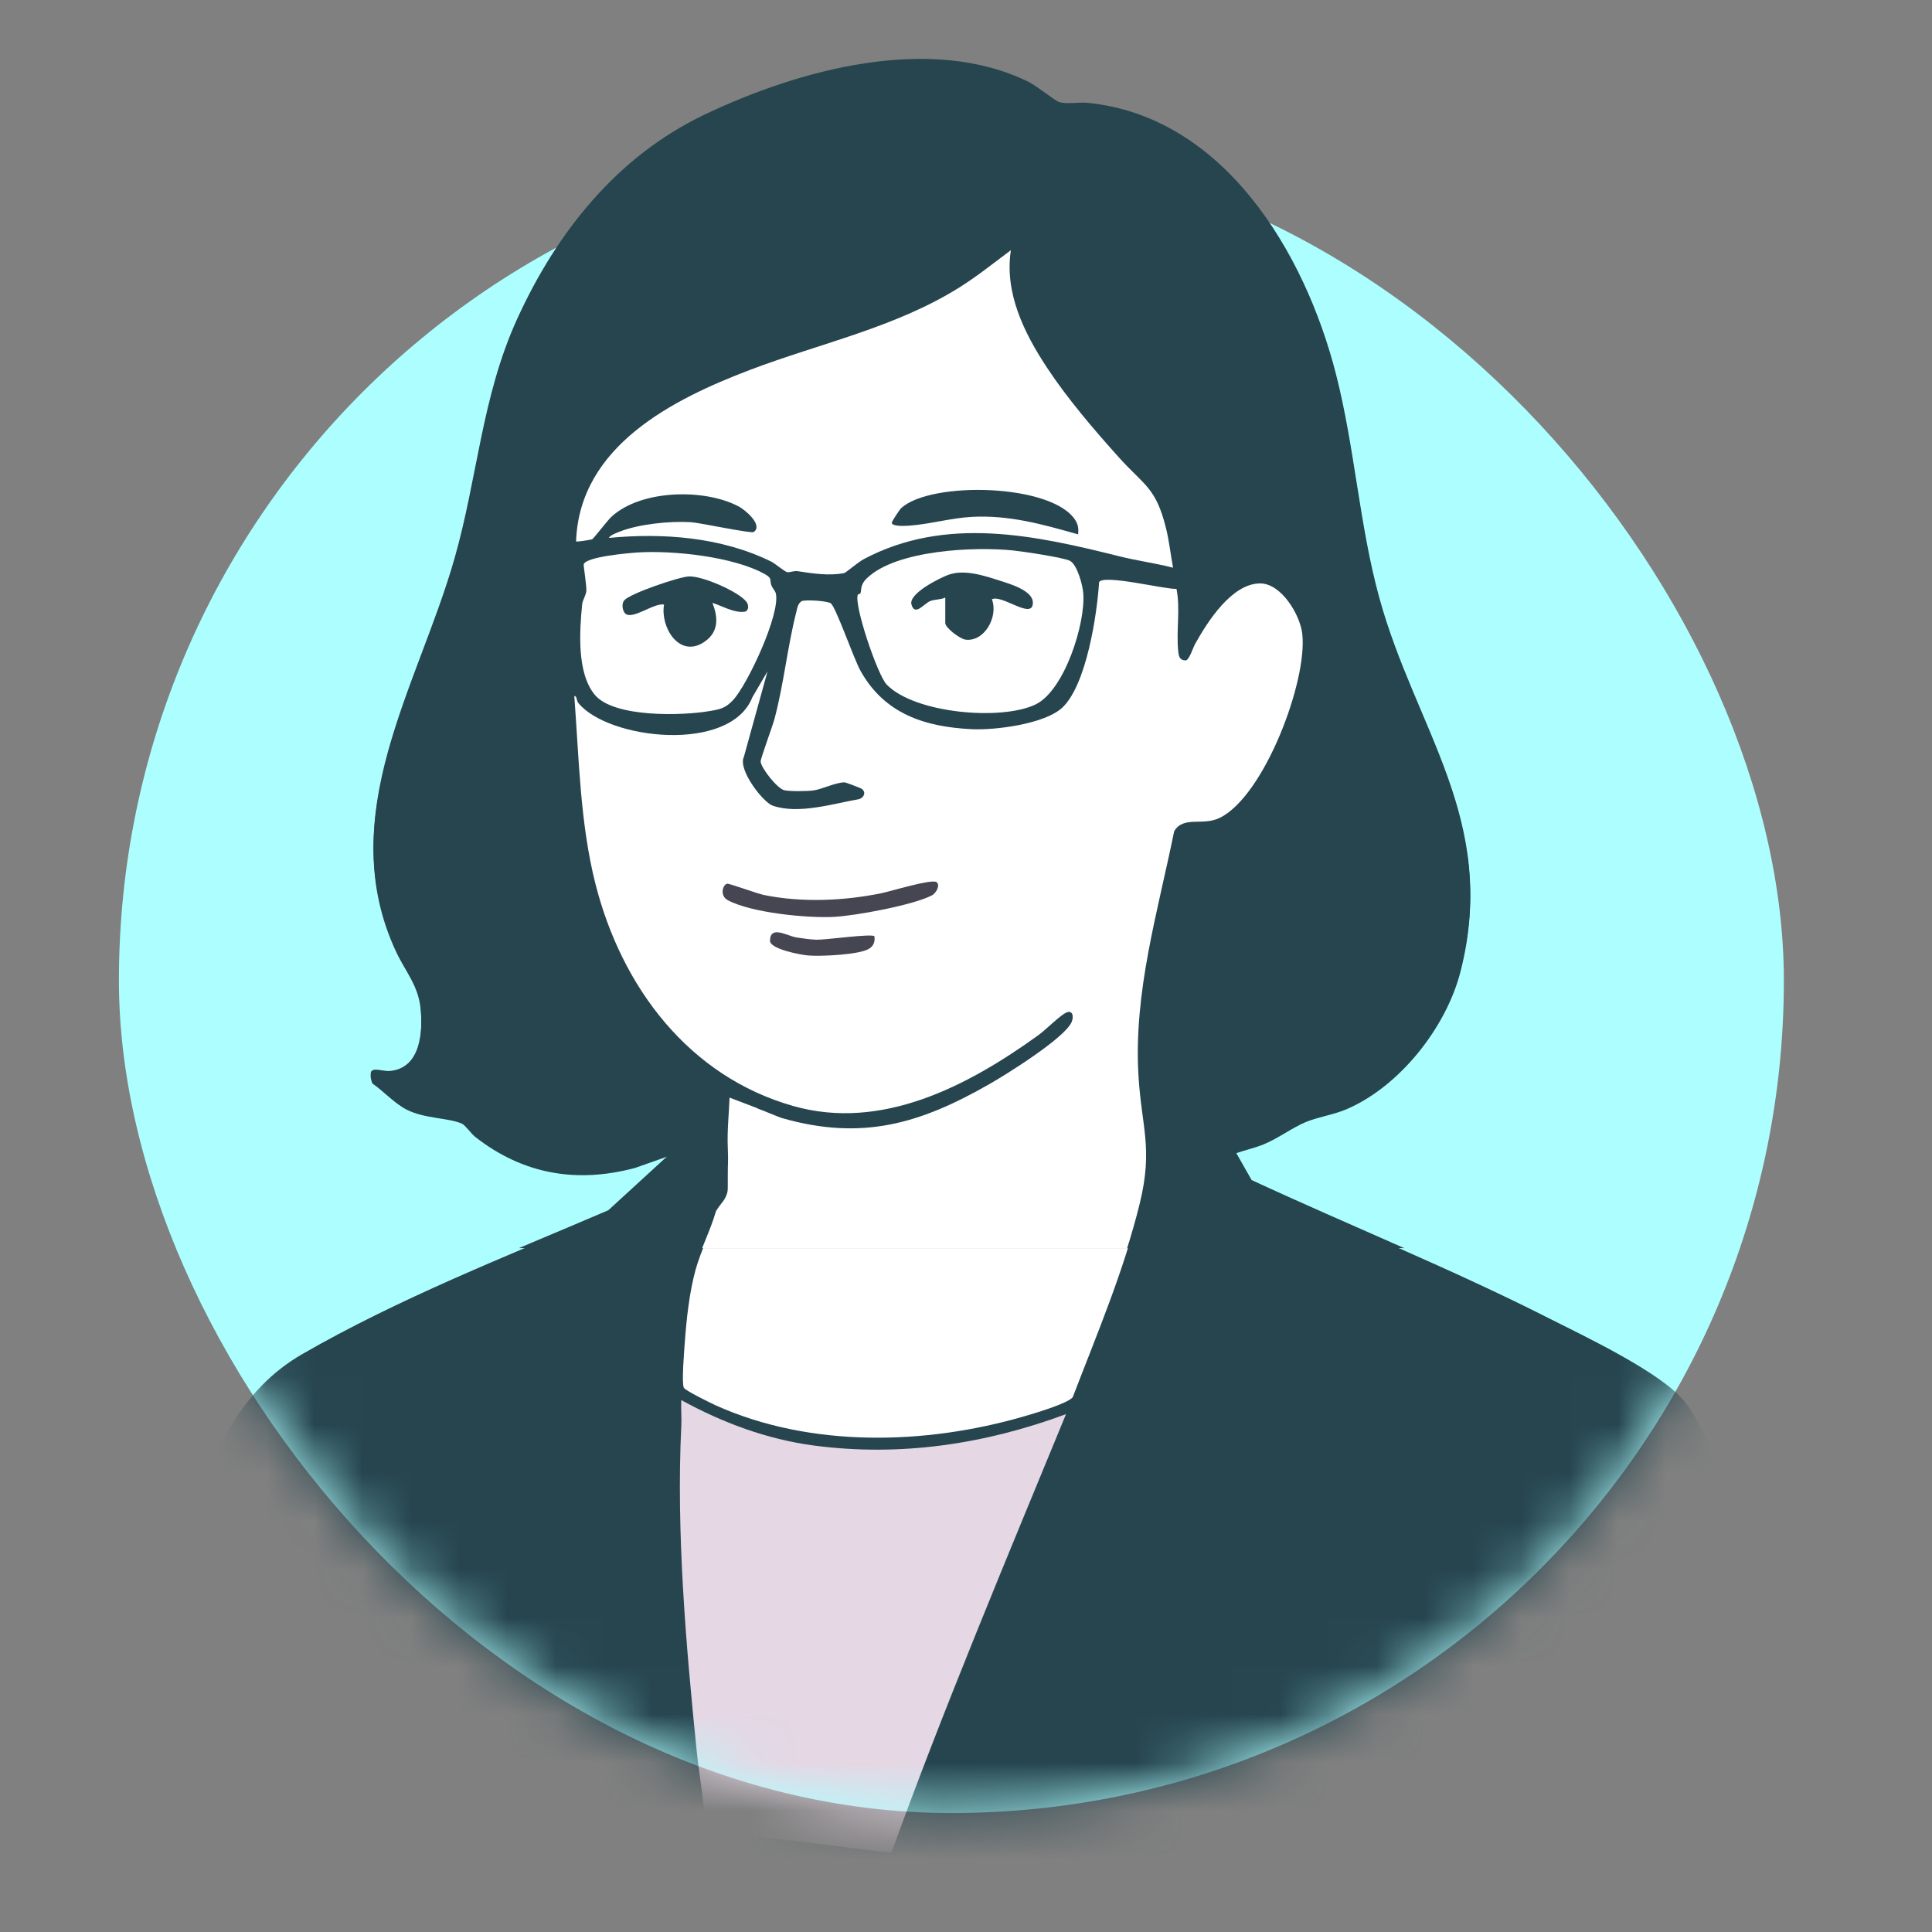
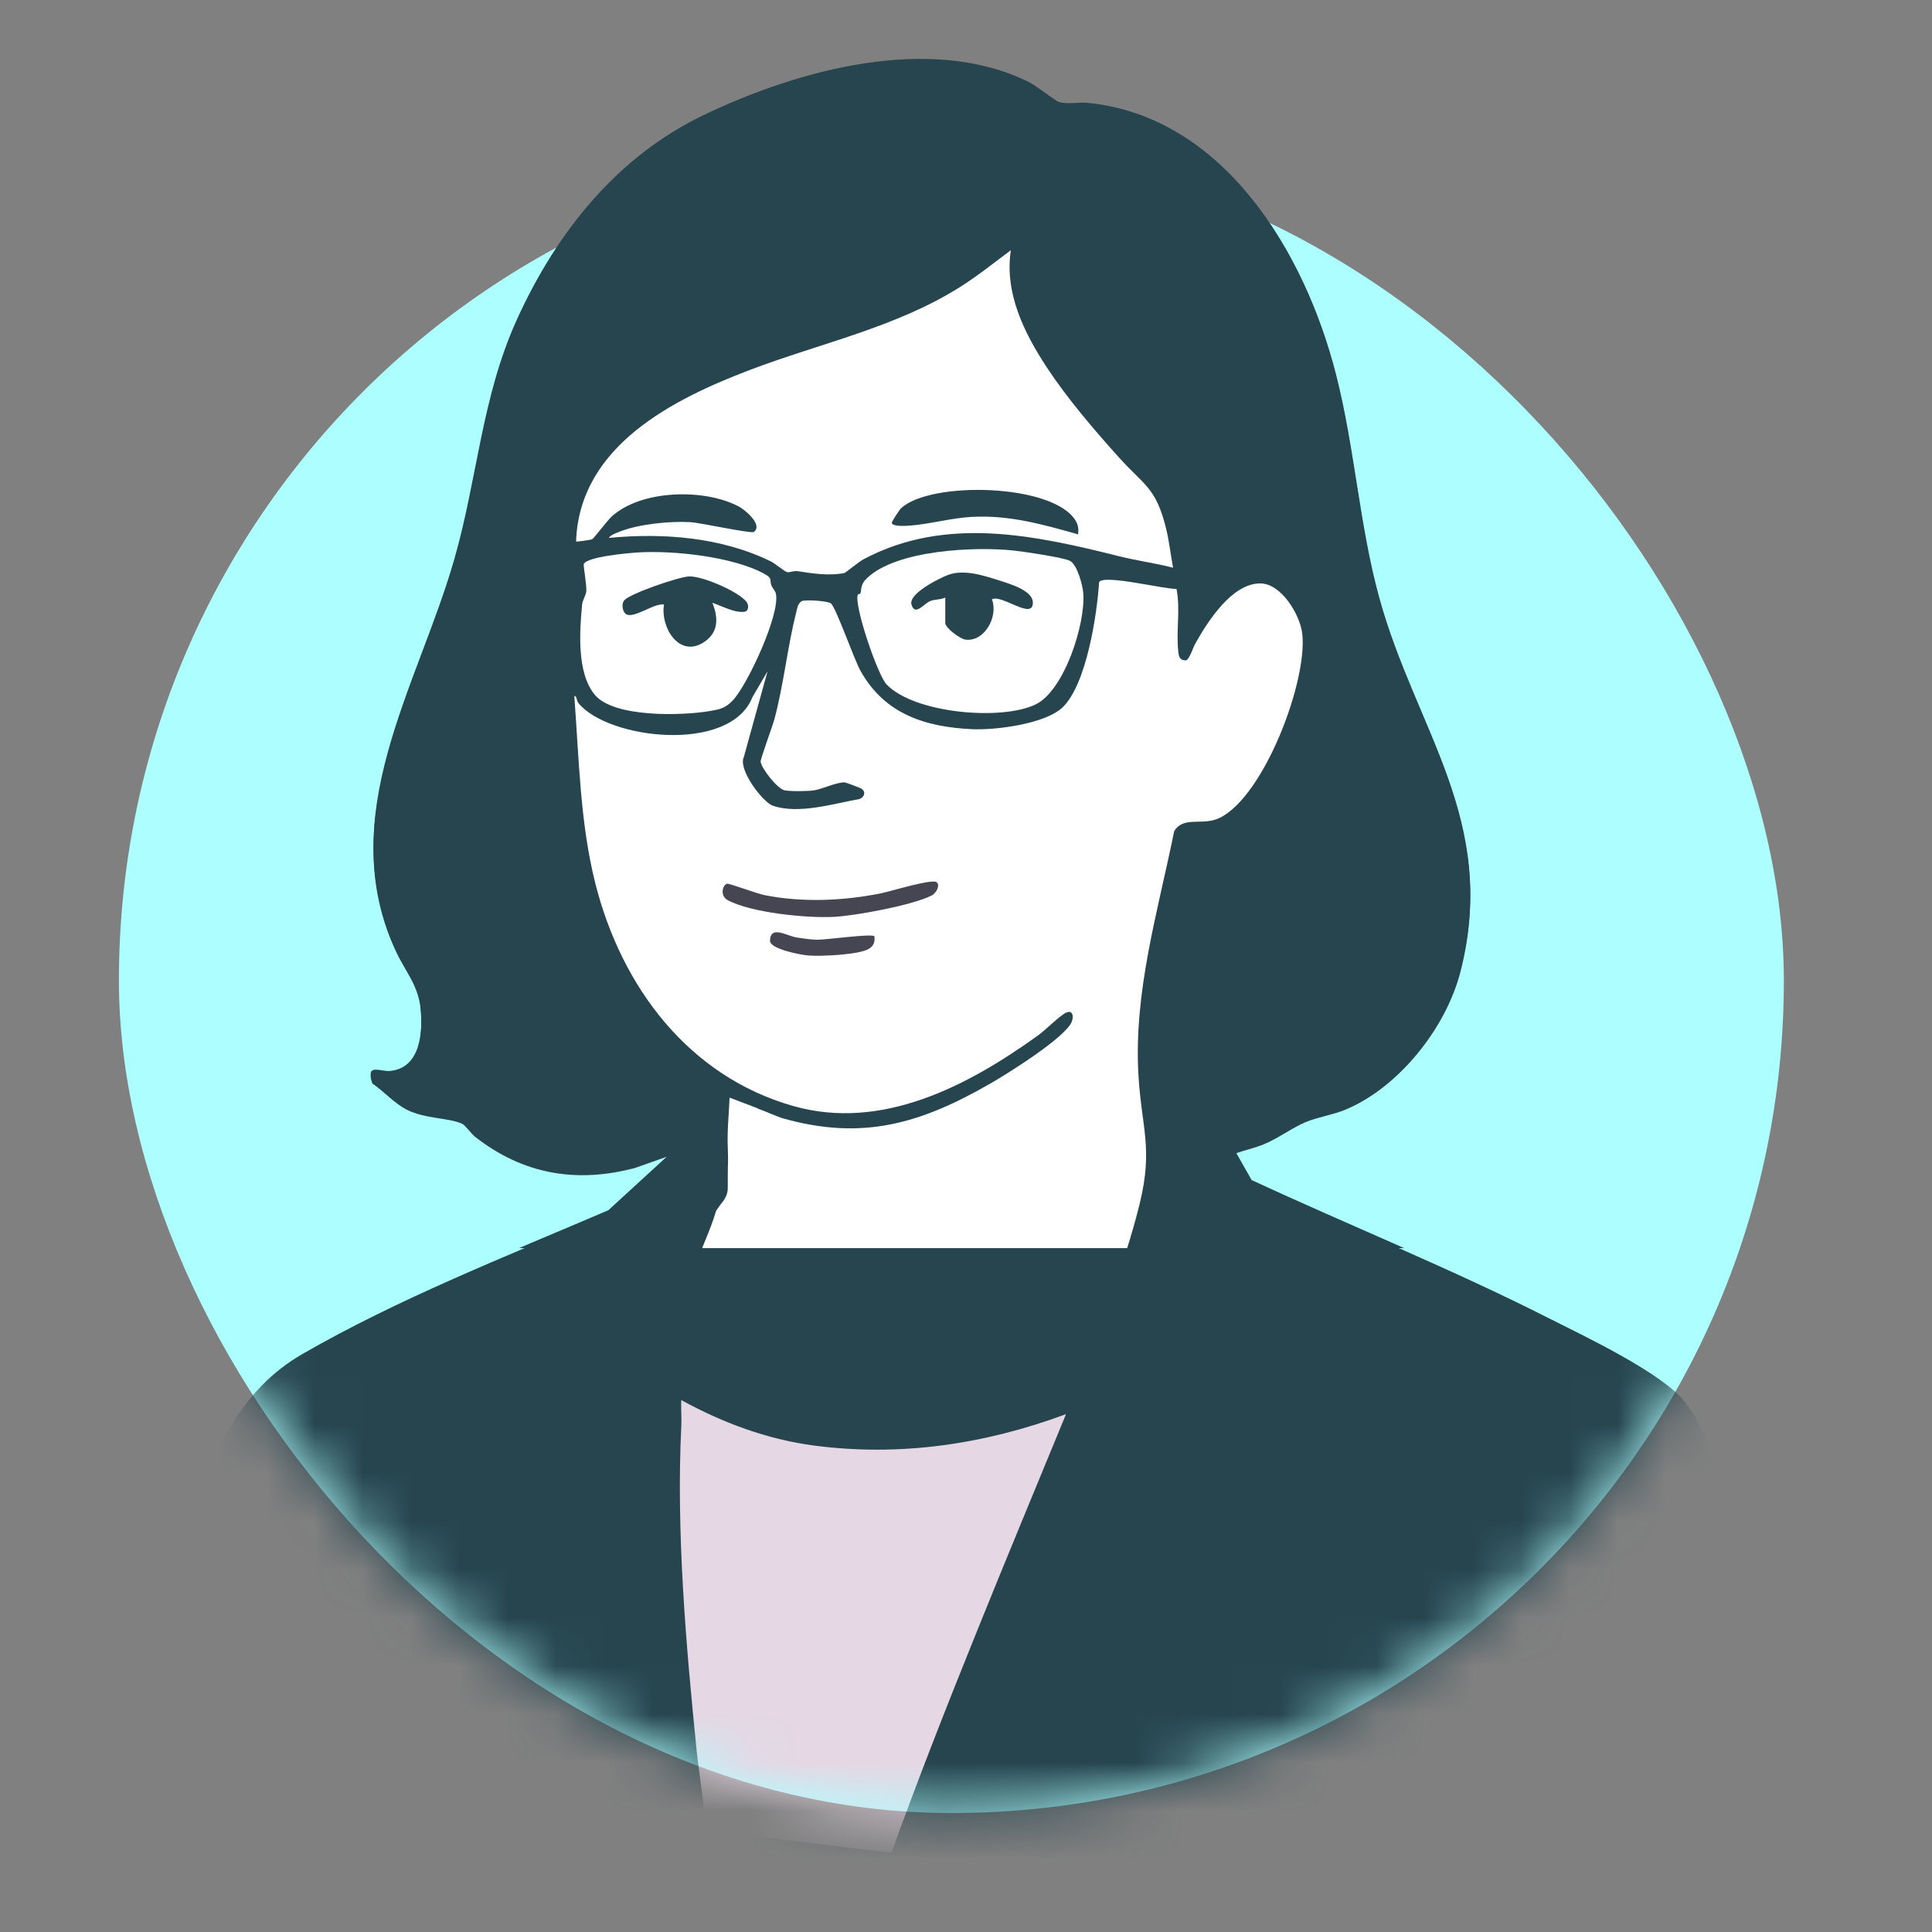
<svg xmlns="http://www.w3.org/2000/svg" width="40" height="40" viewBox="0 0 40 40" fill="none">
  <rect x="0" y="0" width="40" height="40" fill="#808080" stroke="none" />
  <rect x="2.462" y="3.066" width="34.471" height="34.471" rx="17.236" fill="#ADFFFF" />
  <mask id="mask0_6155_604" style="mask-type:alpha" maskUnits="userSpaceOnUse" x="2" y="3" width="35" height="35">
    <rect x="2.462" y="3.066" width="34.471" height="34.471" rx="17.236" fill="#F0F8C9" />
  </mask>
  <g mask="url(#mask0_6155_604)">
    <path d="M26.502 13.185C26.446 13.243 26.165 12.984 25.931 13.204C25.869 13.262 25.586 13.72 25.586 13.785C25.586 13.829 25.717 14.071 25.741 14.159C25.889 14.677 25.857 14.913 25.588 15.363C25.458 15.581 25.305 15.838 25.037 15.875C25.079 15.774 25.027 15.683 25.051 15.584C25.083 15.455 25.304 15.19 25.377 15.04C25.529 14.725 25.526 14.58 25.43 14.24C25.351 14.289 25.285 14.518 25.178 14.369C25.104 14.267 25.203 13.943 25.242 13.812C25.337 13.495 25.67 12.846 26.022 12.789C26.341 12.737 26.532 12.833 26.502 13.186V13.185Z" fill="black" />
    <path d="M2.406 38.482C2.826 36.293 3.255 33.458 3.978 31.349C4.438 30.007 5.001 28.76 6.257 28.036C8.26 26.881 10.474 26.016 12.594 25.107L13.89 23.919L13.148 24.181C11.935 24.505 10.825 24.311 9.837 23.537C9.759 23.476 9.631 23.295 9.567 23.266C9.293 23.141 8.802 23.166 8.423 22.976C8.167 22.847 7.947 22.595 7.709 22.432C7.569 22.065 7.885 22.241 8.075 22.222C8.708 22.162 8.756 21.422 8.71 20.905C8.666 20.407 8.399 20.126 8.204 19.712C6.896 16.928 8.646 14.279 9.407 11.622C9.889 9.94 9.971 8.27 10.705 6.657C11.529 4.846 12.783 3.285 14.581 2.425C16.531 1.494 19.262 0.742 21.299 1.747C21.468 1.83 21.837 2.132 21.927 2.161C22.087 2.213 22.34 2.16 22.518 2.178C25.331 2.458 27.018 5.268 27.663 7.808C28.051 9.332 28.143 10.916 28.556 12.422C29.308 15.161 31.03 17.041 30.236 20.124C29.938 21.28 28.975 22.494 27.884 22.963C27.611 23.081 27.297 23.123 27.038 23.23C26.762 23.343 26.46 23.571 26.169 23.69C25.974 23.77 25.77 23.813 25.573 23.883L25.914 24.482C27.947 25.424 30.044 26.267 32.052 27.285C32.788 27.658 34.433 28.43 34.898 29.042C35.356 29.645 35.635 30.569 35.816 31.304C36.343 33.447 36.555 36.339 36.898 38.518" fill="#26454F" />
-     <path d="M15.676 22.992L15.105 22.774C15.091 23.12 15.053 23.463 15.068 23.811C15.082 24.138 15.066 24.095 15.068 24.42C15.069 24.537 15.068 24.547 15.068 24.64C15.068 24.733 15.05 24.777 15.014 24.851C14.992 24.895 14.952 24.944 14.952 24.944C14.952 24.944 14.827 25.102 14.82 25.136C14.707 25.529 14.51 25.895 14.401 26.29C14.271 26.762 14.212 27.316 14.177 27.806C14.165 27.974 14.11 28.631 14.158 28.732C14.187 28.791 14.727 29.055 14.831 29.102C16.786 29.977 19.151 29.916 21.178 29.331C21.377 29.274 22.107 29.061 22.21 28.927C22.707 27.629 23.267 26.318 23.598 24.962C23.876 23.82 23.634 23.394 23.57 22.322C23.467 20.586 23.97 18.934 24.31 17.258C24.51 16.932 24.893 17.157 25.252 16.982C26.172 16.534 27.075 14.149 26.962 13.17C26.916 12.775 26.528 12.128 26.091 12.128C25.501 12.128 24.999 12.924 24.745 13.378C24.697 13.464 24.626 13.707 24.549 13.723C24.422 13.717 24.406 13.644 24.394 13.53C24.349 13.107 24.442 12.663 24.358 12.241C24.126 12.254 22.856 11.935 22.756 12.1C22.712 12.777 22.495 14.216 22.001 14.692C21.64 15.039 20.607 15.169 20.125 15.146C19.151 15.1 18.313 14.831 17.814 13.936C17.676 13.687 17.311 12.631 17.203 12.542C17.139 12.489 16.653 12.457 16.593 12.498C16.516 12.55 16.508 12.634 16.487 12.718C16.303 13.437 16.228 14.216 16.032 14.944C15.993 15.087 15.743 15.764 15.748 15.816C15.761 15.956 16.093 16.377 16.238 16.41C16.354 16.437 16.709 16.431 16.835 16.415C17.024 16.391 17.298 16.246 17.489 16.247C17.51 16.247 17.826 16.367 17.841 16.379C17.935 16.454 17.891 16.552 17.795 16.592C17.258 16.686 16.531 16.916 15.997 16.729C15.795 16.658 15.271 15.98 15.401 15.719L15.891 13.948L15.578 14.483C15.119 15.653 12.591 15.36 11.976 14.605C11.928 14.546 11.949 14.463 11.89 14.457C11.989 15.754 12.008 17.089 12.329 18.352C12.873 20.492 14.264 22.333 16.419 22.947C18.254 23.47 20.036 22.535 21.496 21.482C21.651 21.371 21.938 21.078 22.073 21.015C22.208 20.951 22.235 21.09 22.189 21.203C22.052 21.536 20.841 22.29 20.488 22.492C19.047 23.317 17.85 23.668 16.205 23.202C16.107 23.174 15.787 23.033 15.74 23.021L15.677 22.994L15.676 22.992Z" fill="white" />
    <path d="M24.287 11.803C24.236 11.532 24.208 11.257 24.142 10.989C23.931 10.134 23.689 10.103 23.161 9.515C22.647 8.943 22.094 8.296 21.671 7.652C21.203 6.94 20.793 6.113 20.929 5.229C20.582 5.487 20.242 5.761 19.876 5.992C18.545 6.83 16.979 7.155 15.526 7.708C13.936 8.313 11.995 9.282 11.926 11.259C11.938 11.271 12.23 11.226 12.259 11.215C12.287 11.205 12.572 10.829 12.658 10.749C13.267 10.185 14.586 10.157 15.298 10.537C15.426 10.605 15.802 10.917 15.608 11.062C15.554 11.102 14.491 10.871 14.302 10.86C13.872 10.834 13.22 10.898 12.82 11.059C12.761 11.083 12.634 11.129 12.605 11.186C13.73 11.078 14.935 11.169 15.965 11.675C16.049 11.716 16.248 11.889 16.302 11.896C16.355 11.902 16.437 11.863 16.516 11.875C16.825 11.922 17.164 11.976 17.482 11.913C17.506 11.908 17.774 11.684 17.88 11.627C19.582 10.723 21.431 11.13 23.18 11.568C23.545 11.659 23.923 11.709 24.287 11.803H24.287Z" fill="white" />
    <path d="M17.761 12.359C17.672 12.561 18.167 14.024 18.356 14.22C18.935 14.822 20.739 14.975 21.442 14.633C22.036 14.345 22.477 12.963 22.428 12.332C22.415 12.162 22.306 11.75 22.157 11.663C22.035 11.593 21.171 11.466 20.977 11.446C20.183 11.363 18.555 11.432 17.946 12.023C17.796 12.167 17.844 12.277 17.811 12.339C17.806 12.35 17.765 12.349 17.761 12.359V12.359Z" fill="white" />
    <path d="M13.204 11.488C13.021 11.499 12.155 11.573 12.086 11.729C12.075 11.755 12.15 12.184 12.139 12.29C12.128 12.384 12.061 12.477 12.053 12.562C11.998 13.121 11.939 13.991 12.318 14.438C12.716 14.909 14.122 14.868 14.685 14.773C14.908 14.735 15.018 14.715 15.176 14.545C15.482 14.216 16.16 12.758 16.062 12.338C16.049 12.279 15.998 12.234 15.973 12.175C15.927 12.066 15.997 12.029 15.844 11.942C15.197 11.574 13.937 11.441 13.204 11.488Z" fill="white" />
-     <path d="M22.322 11.113C21.585 10.905 20.903 10.71 20.125 10.75C19.7 10.772 19.248 10.901 18.838 10.931C18.768 10.936 18.479 10.956 18.463 10.876C18.458 10.85 18.626 10.598 18.659 10.567C19.275 10.004 21.797 10.061 22.266 10.824C22.326 10.921 22.331 10.998 22.322 11.113Z" fill="#454759" />
+     <path d="M22.322 11.113C21.585 10.905 20.903 10.71 20.125 10.75C19.7 10.772 19.248 10.901 18.838 10.931C18.768 10.936 18.479 10.956 18.463 10.876C18.458 10.85 18.626 10.598 18.659 10.567C22.326 10.921 22.331 10.998 22.322 11.113Z" fill="#454759" />
    <path d="M22.071 29.278C20.389 29.902 18.631 30.165 16.842 29.927C15.875 29.797 14.956 29.455 14.105 28.987C14.096 29.162 14.114 29.34 14.106 29.515C13.997 31.706 14.203 34.08 14.426 36.27C14.481 36.808 14.589 37.343 14.604 37.887L18.455 38.361C19.5 35.462 20.899 32.125 22.071 29.278Z" fill="#E5D7E4" />
    <path d="M19.387 18.311C19.474 18.366 19.389 18.537 19.294 18.587C18.905 18.789 17.718 19.008 17.267 19.032C16.708 19.061 15.559 18.948 15.069 18.687C14.899 18.596 14.96 18.366 15.055 18.345C15.094 18.336 15.68 18.551 15.819 18.579C16.601 18.739 17.47 18.701 18.25 18.542C18.436 18.504 19.282 18.243 19.387 18.311Z" fill="#454652" />
    <path d="M18.104 19.435C18.119 19.55 18.087 19.636 17.989 19.695C17.782 19.819 16.983 19.854 16.731 19.831C16.583 19.818 15.938 19.702 15.942 19.524C15.949 19.199 16.288 19.425 16.49 19.459C16.6 19.477 16.8 19.504 16.907 19.506C17.09 19.511 18.059 19.372 18.103 19.435L18.104 19.435Z" fill="#454652" />
    <path d="M19.571 12.421C19.473 12.466 19.367 12.454 19.265 12.491C19.132 12.54 18.945 12.818 18.871 12.566C18.804 12.339 19.45 12.018 19.629 11.952C19.964 11.828 20.376 11.967 20.714 12.076C20.909 12.138 21.376 12.274 21.384 12.518C21.397 12.906 20.744 12.347 20.536 12.457C20.675 12.81 20.382 13.347 19.985 13.291C19.874 13.275 19.571 13.048 19.571 12.947V12.421H19.571Z" fill="#454759" />
    <path d="M15.452 12.506C15.51 12.576 15.504 12.705 15.41 12.716C15.196 12.741 14.948 12.594 14.749 12.531C14.882 12.862 14.872 13.167 14.546 13.361C14.047 13.66 13.669 13.024 13.748 12.567C13.549 12.52 13.088 12.897 12.943 12.75C12.884 12.69 12.865 12.544 12.926 12.476C13.052 12.335 14.056 11.992 14.266 11.984C14.541 11.974 15.275 12.289 15.452 12.506Z" fill="#454759" />
  </g>
  <g clip-path="url(#clip0_6155_604)">
    <path d="M26.502 13.136C26.446 13.193 26.165 12.934 25.931 13.154C25.869 13.212 25.586 13.671 25.586 13.736C25.586 13.779 25.717 14.022 25.742 14.109C25.889 14.627 25.857 14.864 25.588 15.313C25.458 15.531 25.305 15.788 25.037 15.825C25.079 15.724 25.027 15.633 25.052 15.534C25.083 15.405 25.305 15.141 25.377 14.99C25.529 14.675 25.527 14.531 25.43 14.19C25.351 14.239 25.285 14.468 25.178 14.319C25.105 14.218 25.204 13.893 25.242 13.763C25.337 13.446 25.67 12.796 26.022 12.739C26.341 12.687 26.532 12.784 26.502 13.136V13.136Z" fill="black" />
    <path d="M2.406 38.433C2.826 36.243 3.255 33.408 3.978 31.299C4.438 29.957 5.001 28.711 6.257 27.986C8.26 26.831 10.474 25.966 12.594 25.057L13.891 23.869L13.148 24.132C11.936 24.456 10.826 24.261 9.837 23.487C9.759 23.426 9.631 23.246 9.567 23.216C9.293 23.091 8.802 23.116 8.424 22.926C8.167 22.797 7.948 22.545 7.709 22.382C7.569 22.015 7.885 22.191 8.075 22.173C8.708 22.112 8.756 21.373 8.71 20.855C8.666 20.358 8.399 20.076 8.204 19.662C6.897 16.878 8.646 14.229 9.407 11.573C9.889 9.89 9.971 8.22 10.705 6.608C11.529 4.797 12.783 3.235 14.581 2.376C16.531 1.444 19.262 0.692 21.299 1.697C21.468 1.781 21.837 2.083 21.927 2.112C22.087 2.163 22.34 2.111 22.518 2.129C25.331 2.408 27.018 5.218 27.663 7.758C28.051 9.282 28.143 10.867 28.556 12.372C29.308 15.111 31.03 16.991 30.236 20.074C29.938 21.231 28.975 22.444 27.884 22.914C27.612 23.031 27.297 23.073 27.038 23.18C26.763 23.293 26.46 23.522 26.169 23.64C25.974 23.72 25.77 23.763 25.574 23.834L25.914 24.432C27.947 25.375 30.044 26.217 32.052 27.235C32.788 27.608 34.433 28.38 34.898 28.992C35.356 29.596 35.636 30.52 35.816 31.255C36.343 33.398 36.555 36.289 36.898 38.469" fill="#26454F" />
    <path d="M15.677 22.943L15.105 22.725C15.091 23.071 15.053 23.414 15.068 23.762C15.082 24.089 15.066 24.046 15.068 24.371C15.069 24.488 15.068 24.498 15.068 24.591C15.068 24.684 15.05 24.729 15.014 24.802C14.992 24.846 14.952 24.895 14.952 24.895C14.952 24.895 14.828 25.053 14.82 25.087C14.707 25.481 14.51 25.846 14.401 26.241C14.271 26.713 14.213 27.267 14.177 27.757C14.165 27.925 14.11 28.582 14.159 28.683C14.187 28.743 14.727 29.006 14.831 29.053C16.786 29.928 19.151 29.867 21.179 29.282C21.377 29.225 22.107 29.012 22.21 28.878C22.707 27.58 23.267 26.269 23.598 24.913C23.876 23.771 23.635 23.345 23.571 22.273C23.467 20.537 23.97 18.885 24.31 17.209C24.51 16.883 24.893 17.108 25.253 16.933C26.172 16.485 27.075 14.101 26.962 13.121C26.916 12.726 26.528 12.079 26.091 12.079C25.501 12.079 24.999 12.875 24.745 13.329C24.697 13.415 24.626 13.658 24.549 13.674C24.422 13.669 24.406 13.595 24.394 13.482C24.349 13.058 24.442 12.614 24.358 12.192C24.126 12.206 22.856 11.886 22.756 12.051C22.712 12.729 22.495 14.167 22.001 14.644C21.64 14.99 20.607 15.12 20.125 15.097C19.151 15.051 18.313 14.782 17.815 13.887C17.677 13.639 17.311 12.582 17.203 12.493C17.14 12.44 16.653 12.408 16.593 12.449C16.517 12.501 16.508 12.585 16.487 12.669C16.303 13.388 16.228 14.167 16.032 14.895C15.993 15.038 15.743 15.715 15.748 15.768C15.762 15.907 16.093 16.328 16.239 16.361C16.355 16.388 16.71 16.382 16.835 16.366C17.024 16.342 17.298 16.197 17.489 16.198C17.51 16.198 17.826 16.319 17.841 16.331C17.935 16.405 17.892 16.503 17.795 16.543C17.259 16.637 16.531 16.867 15.997 16.68C15.795 16.609 15.272 15.931 15.401 15.671L15.891 13.899L15.578 14.434C15.119 15.604 12.591 15.311 11.976 14.557C11.928 14.497 11.95 14.414 11.89 14.408C11.989 15.705 12.008 17.04 12.329 18.303C12.873 20.444 14.264 22.284 16.42 22.898C18.254 23.421 20.036 22.486 21.497 21.433C21.651 21.322 21.938 21.029 22.073 20.966C22.208 20.903 22.235 21.042 22.189 21.155C22.053 21.487 20.841 22.241 20.488 22.443C19.048 23.268 17.85 23.619 16.205 23.153C16.107 23.125 15.787 22.984 15.74 22.972L15.677 22.946L15.677 22.943Z" fill="white" />
    <path d="M24.287 11.754C24.236 11.483 24.208 11.208 24.142 10.94C23.931 10.085 23.69 10.055 23.162 9.466C22.648 8.894 22.094 8.247 21.671 7.603C21.203 6.891 20.793 6.064 20.929 5.18C20.582 5.438 20.242 5.712 19.876 5.943C18.546 6.781 16.979 7.106 15.526 7.659C13.936 8.264 11.995 9.233 11.927 11.21C11.938 11.222 12.23 11.177 12.259 11.166C12.287 11.156 12.572 10.78 12.658 10.7C13.268 10.136 14.586 10.108 15.298 10.488C15.426 10.556 15.802 10.868 15.608 11.013C15.555 11.053 14.491 10.822 14.302 10.811C13.872 10.785 13.22 10.849 12.82 11.011C12.762 11.034 12.634 11.08 12.605 11.137C13.73 11.029 14.935 11.12 15.965 11.626C16.049 11.667 16.249 11.84 16.302 11.847C16.355 11.853 16.437 11.814 16.516 11.826C16.825 11.873 17.164 11.927 17.482 11.864C17.506 11.859 17.774 11.635 17.88 11.578C19.582 10.674 21.431 11.081 23.18 11.519C23.545 11.61 23.923 11.66 24.288 11.754H24.287Z" fill="white" />
    <path d="M17.761 12.31C17.672 12.512 18.168 13.975 18.356 14.171C18.935 14.773 20.739 14.926 21.442 14.584C22.036 14.296 22.477 12.914 22.428 12.283C22.415 12.113 22.306 11.701 22.157 11.614C22.035 11.544 21.172 11.417 20.978 11.397C20.183 11.314 18.555 11.383 17.946 11.974C17.796 12.118 17.844 12.228 17.811 12.29C17.806 12.3 17.765 12.3 17.761 12.31V12.31Z" fill="white" />
    <path d="M13.204 11.438C13.022 11.45 12.155 11.523 12.086 11.679C12.075 11.705 12.15 12.134 12.139 12.24C12.128 12.334 12.061 12.427 12.053 12.512C11.998 13.071 11.94 13.941 12.318 14.389C12.717 14.86 14.122 14.819 14.685 14.723C14.908 14.685 15.018 14.665 15.176 14.496C15.482 14.167 16.16 12.708 16.063 12.288C16.049 12.23 15.998 12.184 15.973 12.125C15.928 12.016 15.998 11.979 15.845 11.892C15.197 11.524 13.937 11.392 13.204 11.438Z" fill="white" />
    <path d="M22.322 11.064C21.585 10.856 20.903 10.661 20.125 10.701C19.7 10.723 19.248 10.852 18.838 10.882C18.768 10.887 18.479 10.908 18.463 10.827C18.458 10.801 18.626 10.55 18.659 10.519C19.275 9.956 21.797 10.012 22.267 10.775C22.326 10.872 22.331 10.95 22.322 11.064Z" fill="#26454F" />
    <path d="M19.387 18.262C19.474 18.317 19.388 18.489 19.293 18.538C18.904 18.74 17.717 18.959 17.266 18.983C16.707 19.012 15.559 18.899 15.069 18.638C14.898 18.547 14.96 18.317 15.055 18.296C15.094 18.287 15.679 18.502 15.818 18.53C16.601 18.69 17.469 18.652 18.249 18.493C18.435 18.455 19.281 18.195 19.387 18.262Z" fill="#454652" />
    <path d="M18.104 19.386C18.119 19.5 18.087 19.586 17.989 19.645C17.782 19.769 16.983 19.804 16.731 19.782C16.583 19.769 15.938 19.652 15.942 19.475C15.949 19.15 16.288 19.375 16.49 19.409C16.6 19.427 16.8 19.454 16.907 19.456C17.09 19.461 18.06 19.323 18.104 19.385L18.104 19.386Z" fill="#454652" />
    <path d="M19.571 12.372C19.473 12.418 19.367 12.405 19.265 12.442C19.132 12.491 18.945 12.769 18.871 12.517C18.804 12.29 19.45 11.97 19.629 11.903C19.964 11.779 20.376 11.918 20.715 12.027C20.909 12.089 21.376 12.225 21.384 12.469C21.397 12.857 20.744 12.298 20.536 12.408C20.675 12.761 20.383 13.298 19.985 13.242C19.874 13.226 19.571 12.999 19.571 12.899V12.372H19.571Z" fill="#26454F" />
    <path d="M15.452 12.456C15.51 12.527 15.504 12.655 15.41 12.666C15.196 12.692 14.949 12.544 14.749 12.481C14.883 12.812 14.872 13.117 14.547 13.312C14.047 13.61 13.669 12.975 13.748 12.518C13.549 12.47 13.088 12.847 12.943 12.7C12.884 12.64 12.865 12.494 12.926 12.427C13.052 12.286 14.056 11.942 14.266 11.934C14.541 11.924 15.276 12.24 15.452 12.456Z" fill="#26454F" />
  </g>
  <defs>
    <clipPath id="clip0_6155_604">
      <rect width="24.622" height="24.622" fill="white" transform="translate(7.387 1.219)" />
    </clipPath>
  </defs>
</svg>